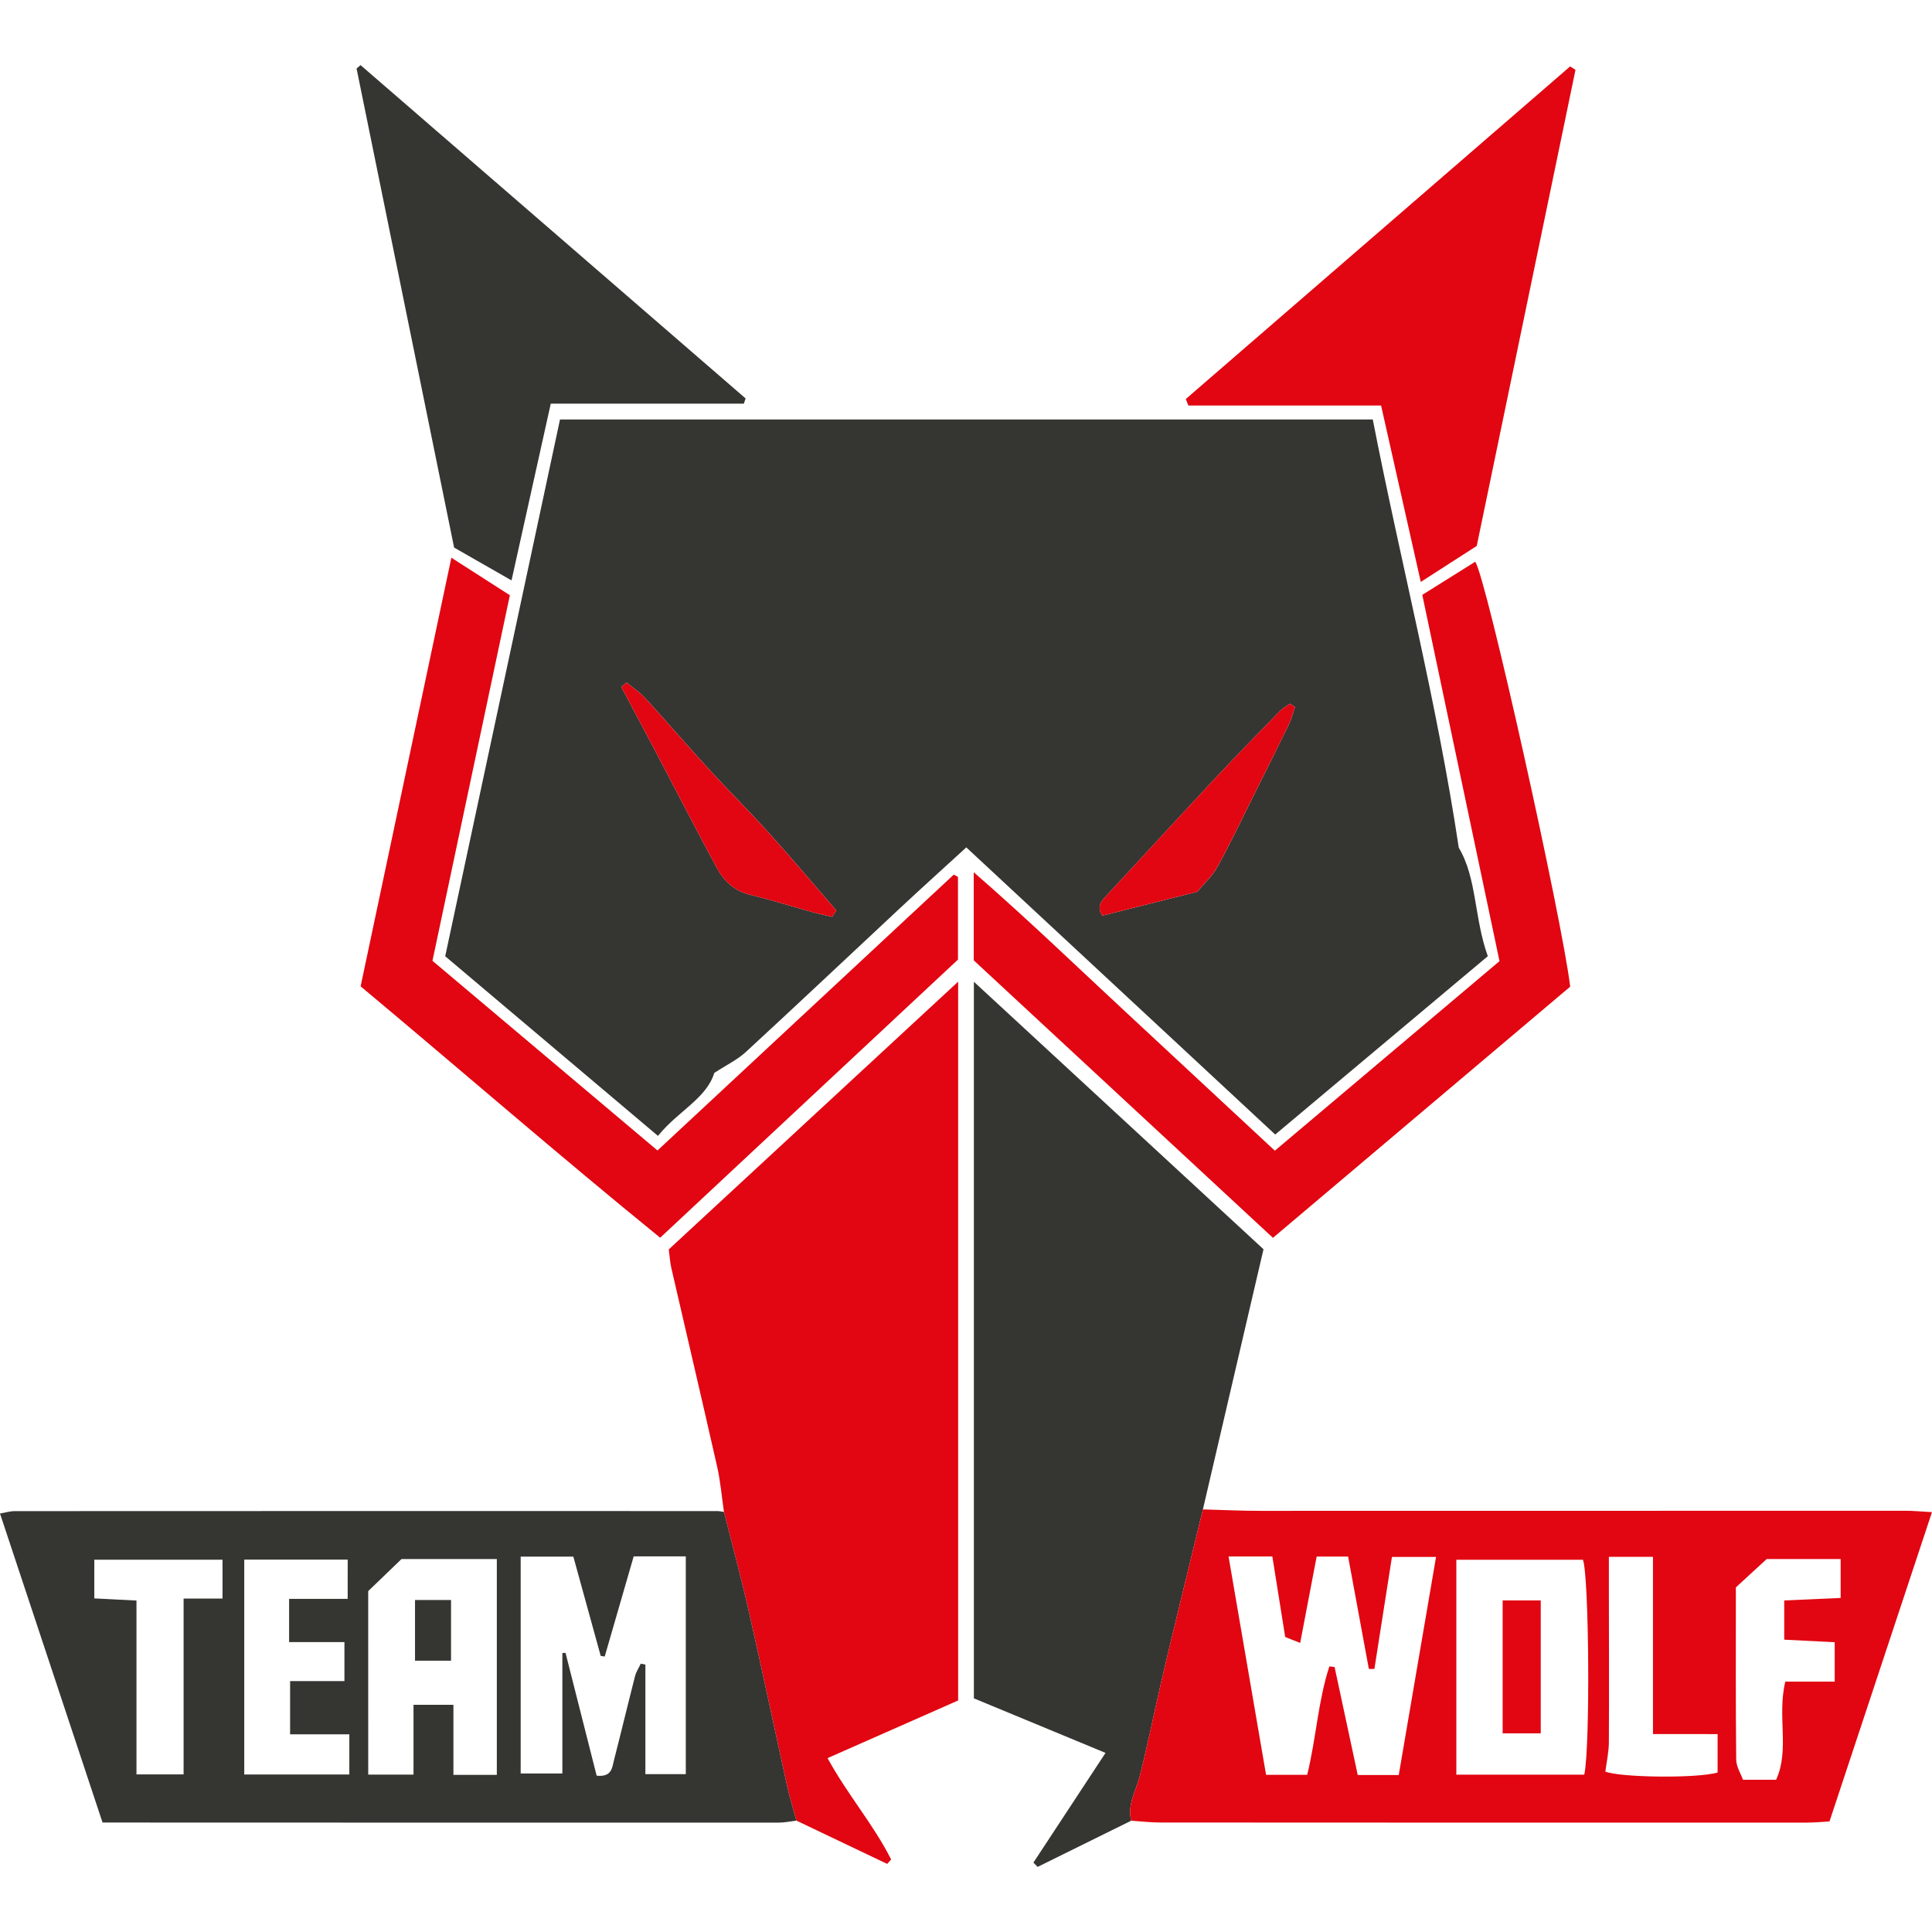
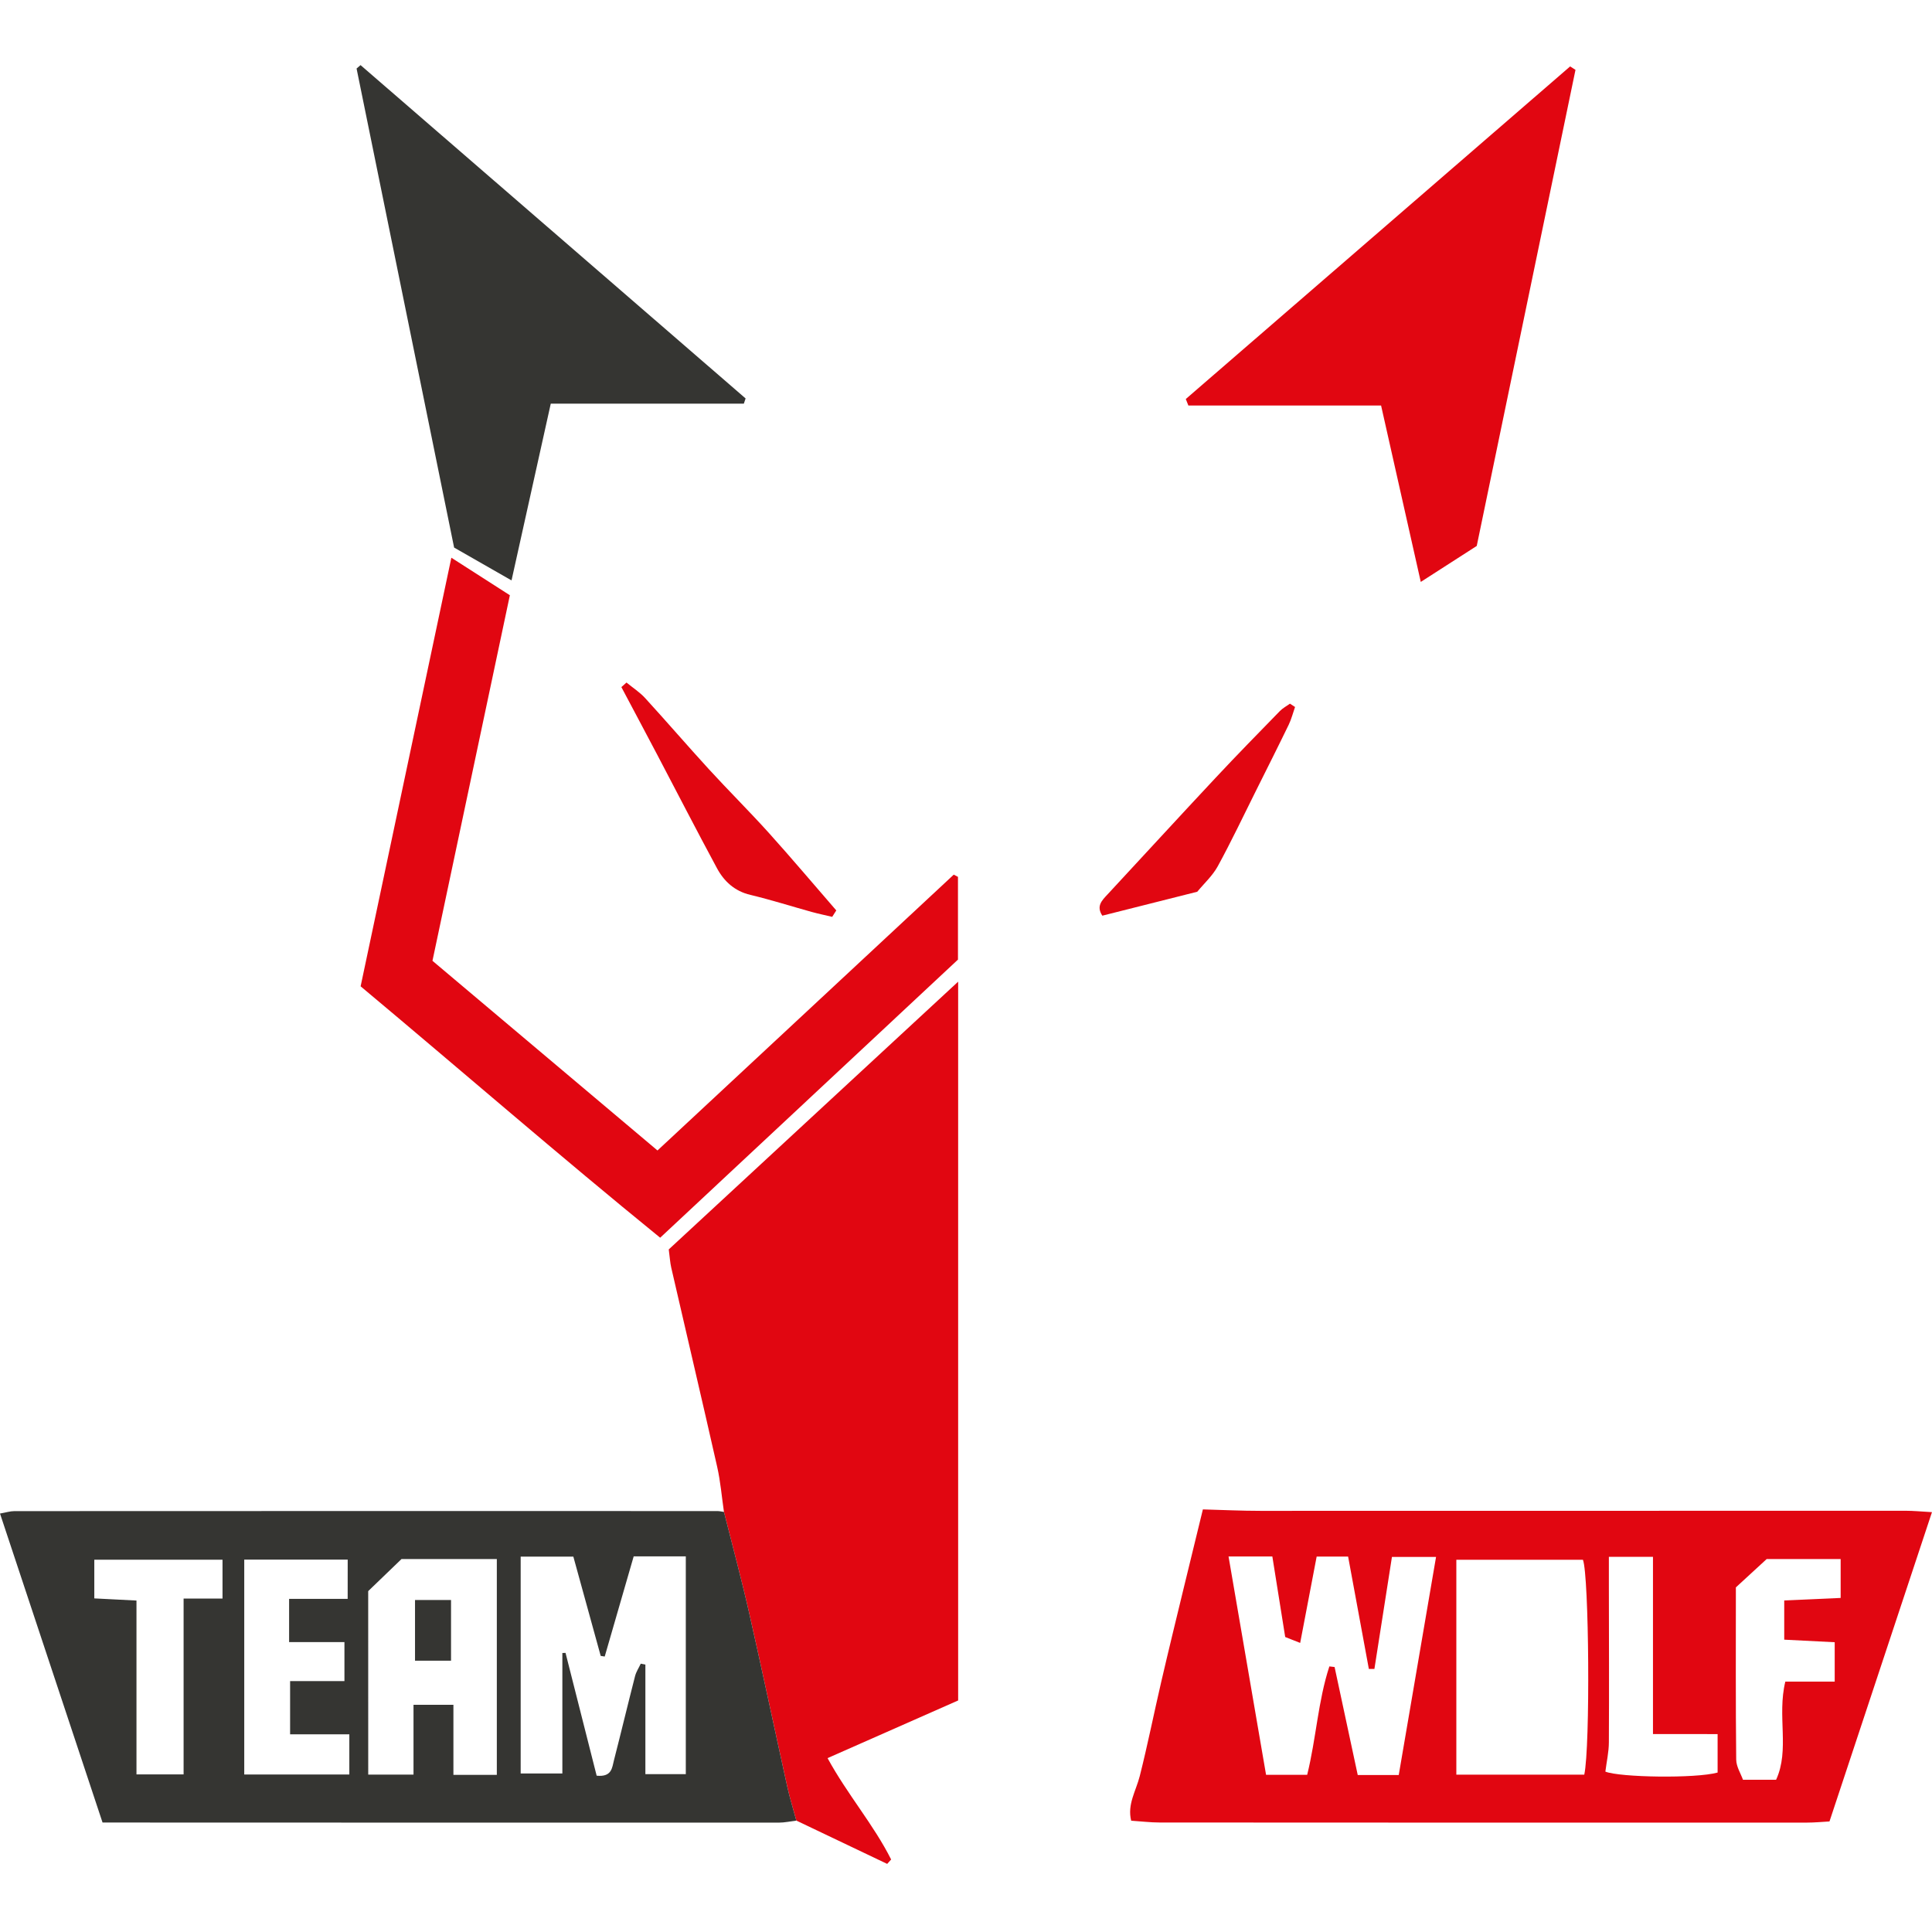
<svg xmlns="http://www.w3.org/2000/svg" version="1.1" id="Layer_1" x="0px" y="0px" width="64px" height="64px" viewBox="0 0 64 64" style="enable-background:new 0 0 64 64;" xml:space="preserve">
  <g>
-     <path style="fill-rule:evenodd;clip-rule:evenodd;fill:#353532;" d="M23.661,35.542c-0.259,0.85-1.204,1.264-1.865,2.086   c-2.366-1.997-4.692-3.962-7.048-5.951c1.268-5.927,2.529-11.827,3.803-17.782c8.943,0,17.874,0,26.924,0   c0.909,4.675,2.118,9.314,2.849,14.187c0.603,1.003,0.507,2.334,0.962,3.593c-2.331,1.955-4.649,3.899-7.043,5.908   c-3.432-3.19-6.821-6.341-10.233-9.512c-0.786,0.719-1.494,1.358-2.192,2.009c-1.706,1.591-3.401,3.193-5.117,4.774   C24.429,35.104,24.08,35.269,23.661,35.542z M27.568,30.372c0.045-0.071,0.09-0.143,0.135-0.214   c-0.744-0.857-1.476-1.727-2.236-2.57c-0.647-0.718-1.335-1.399-1.988-2.112c-0.71-0.776-1.396-1.574-2.107-2.351   c-0.179-0.196-0.411-0.345-0.619-0.516c-0.056,0.051-0.112,0.102-0.169,0.151c0.397,0.749,0.796,1.496,1.19,2.245   c0.658,1.251,1.304,2.509,1.975,3.752c0.238,0.439,0.587,0.763,1.11,0.887c0.684,0.163,1.354,0.378,2.032,0.565   C27.115,30.271,27.342,30.318,27.568,30.372z M42.9,23.42c-0.056-0.037-0.112-0.074-0.168-0.11   c-0.112,0.08-0.239,0.147-0.333,0.244c-0.712,0.731-1.427,1.46-2.124,2.206c-1.2,1.283-2.387,2.579-3.583,3.866   c-0.187,0.201-0.387,0.39-0.175,0.707c1.04-0.262,2.075-0.523,3.145-0.793c0.224-0.272,0.506-0.527,0.678-0.842   c0.444-0.813,0.841-1.651,1.255-2.48c0.368-0.737,0.738-1.473,1.098-2.214C42.782,23.819,42.832,23.616,42.9,23.42z" />
    <path style="fill-rule:evenodd;clip-rule:evenodd;fill:#E10611;" d="M23.982,50.085c-0.073-0.499-0.114-1.005-0.225-1.496   c-0.497-2.2-1.015-4.396-1.521-6.596c-0.038-0.165-0.047-0.337-0.083-0.604c3.14-2.904,6.308-5.836,9.587-8.87   c0,8.013,0,15.873,0,23.811c-1.379,0.609-2.805,1.238-4.326,1.91c0.66,1.21,1.527,2.204,2.106,3.358   c-0.043,0.049-0.087,0.098-0.131,0.146c-1.003-0.479-2.006-0.956-3.009-1.435c-0.102-0.376-0.218-0.748-0.302-1.128   c-0.426-1.928-0.832-3.859-1.269-5.784C24.557,52.289,24.259,51.189,23.982,50.085z" />
-     <path style="fill-rule:evenodd;clip-rule:evenodd;fill:#353532;" d="M37.472,60.313c-1.033,0.51-2.066,1.021-3.099,1.53   c-0.047-0.047-0.093-0.095-0.14-0.142c0.779-1.186,1.558-2.371,2.389-3.634c-1.49-0.617-2.907-1.204-4.361-1.807   c0-7.863,0-15.711,0-23.738c3.256,3.007,6.422,5.932,9.594,8.861c-0.678,2.911-1.342,5.764-2.007,8.616   c-0.212,0.869-0.425,1.736-0.635,2.605c-0.251,1.037-0.505,2.074-0.746,3.113c-0.241,1.038-0.449,2.084-0.71,3.116   C37.632,59.325,37.336,59.775,37.472,60.313z" />
    <path style="fill-rule:evenodd;clip-rule:evenodd;fill:#353532;" d="M23.982,50.085c0.277,1.104,0.575,2.203,0.827,3.313   c0.437,1.925,0.843,3.856,1.269,5.784c0.084,0.38,0.201,0.752,0.302,1.128c-0.193,0.023-0.386,0.067-0.579,0.067   c-7.174,0.002-14.349-0.001-21.523-0.003c-0.268,0-0.536,0-0.881,0C2.265,56.963,1.141,53.578,0,50.138   c0.203-0.036,0.338-0.08,0.473-0.08c7.764-0.004,15.528-0.004,23.292-0.002C23.837,50.056,23.91,50.076,23.982,50.085z    M19.765,58.822c0.509,0.052,0.511-0.271,0.574-0.514c0.238-0.927,0.46-1.857,0.698-2.784c0.037-0.145,0.125-0.275,0.189-0.413   c0.051,0.011,0.102,0.021,0.153,0.03c0,1.215,0,2.429,0,3.629c0.511,0,0.933,0,1.339,0c0-2.444,0-4.813,0-7.214   c-0.608,0-1.161,0-1.726,0c-0.328,1.134-0.645,2.227-0.96,3.319c-0.044-0.007-0.089-0.015-0.133-0.021   c-0.304-1.104-0.608-2.207-0.906-3.288c-0.629,0-1.18,0-1.745,0c0,2.43,0,4.802,0,7.183c0.465,0,0.884,0,1.381,0   c0-1.38,0-2.686,0-3.991c0.035-0.001,0.07-0.003,0.105-0.004C19.076,56.1,19.417,57.448,19.765,58.822z M12.198,58.786   c0.515,0,0.985,0,1.5,0c0-0.789,0-1.52,0-2.313c0.443,0,0.841,0,1.322,0c0,0.798,0,1.545,0,2.322c0.533,0,0.983,0,1.438,0   c0-2.413,0-4.774,0-7.15c-1.09,0-2.115,0-3.157,0c-0.392,0.377-0.778,0.748-1.104,1.063C12.198,54.797,12.198,56.776,12.198,58.786   z M11.518,51.665c-1.187,0-2.302,0-3.427,0c0,2.412,0,4.77,0,7.117c1.207,0,2.343,0,3.481,0c0-0.45,0-0.835,0-1.33   c-0.679,0-1.324,0-1.962,0c0-0.637,0-1.16,0-1.764c0.629,0,1.204,0,1.8,0c0-0.46,0-0.838,0-1.292c-0.333,0-0.622,0-0.91,0   c-0.306,0-0.611,0-0.923,0c0-0.531,0-0.937,0-1.432c0.663,0,1.286,0,1.94,0C11.518,52.489,11.518,52.104,11.518,51.665z    M7.371,51.667c-1.449,0-2.833,0-4.247,0c0,0.459,0,0.86,0,1.282c0.479,0.024,0.909,0.046,1.397,0.071c0,1.947,0,3.83,0,5.759   c0.533,0,0.999,0,1.561,0c0-1.968,0-3.868,0-5.825c0.48,0,0.866,0,1.289,0C7.371,52.508,7.371,52.123,7.371,51.667z" />
    <path style="fill-rule:evenodd;clip-rule:evenodd;fill:#E10611;" d="M37.472,60.313c-0.136-0.538,0.16-0.988,0.284-1.478   c0.261-1.032,0.469-2.078,0.71-3.116c0.241-1.039,0.495-2.076,0.746-3.113c0.21-0.869,0.423-1.736,0.635-2.605   c0.637,0.017,1.273,0.048,1.91,0.048c7.123,0.001,14.247-0.003,21.37-0.003c0.26,0,0.521,0.026,0.872,0.046   c-1.147,3.464-2.263,6.831-3.395,10.246c-0.263,0.015-0.501,0.038-0.739,0.038c-7.148,0.002-14.295,0.002-21.443-0.003   C38.106,60.373,37.79,60.333,37.472,60.313z M47.571,51.575c-0.534,0-0.979,0-1.461,0c-0.2,1.275-0.39,2.493-0.581,3.711   c-0.062,0-0.123,0-0.184,0c-0.228-1.233-0.456-2.468-0.687-3.722c-0.391,0-0.694,0-1.042,0c-0.186,0.974-0.363,1.9-0.546,2.86   c-0.207-0.082-0.358-0.142-0.496-0.196c-0.145-0.906-0.283-1.772-0.426-2.668c-0.49,0-0.916,0-1.451,0   c0.422,2.454,0.831,4.834,1.243,7.233c0.5,0,0.905,0,1.362,0c0.299-1.209,0.358-2.44,0.735-3.591   c0.058,0.007,0.115,0.014,0.173,0.02c0.252,1.179,0.505,2.357,0.767,3.578c0.454,0,0.857,0,1.358,0   C46.741,56.423,47.145,54.064,47.571,51.575z M48.243,58.788c1.446,0,2.848,0,4.238,0c0.202-0.933,0.158-6.596-0.044-7.118   c-1.381,0-2.763,0-4.194,0C48.243,54.061,48.243,56.399,48.243,58.788z M59.141,55.706c0.574,0,1.102,0,1.636,0   c0-0.482,0-0.879,0-1.305c-0.592-0.03-1.119-0.057-1.672-0.085c0-0.468,0-0.861,0-1.299c0.663-0.029,1.259-0.056,1.869-0.083   c0-0.468,0-0.852,0-1.288c-0.836,0-1.634,0-2.451,0c-0.356,0.328-0.713,0.656-1.02,0.938c0,1.982-0.009,3.844,0.011,5.705   c0.002,0.233,0.153,0.466,0.224,0.667c0.412,0,0.703,0,1.098,0C59.293,57.961,58.862,56.855,59.141,55.706z M54.757,57.443   c0-2.035,0-3.935,0-5.871c-0.514,0-0.939,0-1.461,0c0,0.344,0,0.632,0,0.919c0.002,1.742,0.01,3.484,0,5.227   c-0.001,0.317-0.074,0.634-0.116,0.969c0.475,0.192,2.99,0.234,3.718,0.031c0-0.394,0-0.793,0-1.274   C56.192,57.443,55.542,57.443,54.757,57.443z" />
    <path style="fill-rule:evenodd;clip-rule:evenodd;fill:#E10611;" d="M31.734,31.788c-3.23,3.017-6.506,6.076-9.865,9.213   c-3.341-2.716-6.57-5.524-9.923-8.328c0.994-4.695,1.986-9.38,3.006-14.198c0.722,0.463,1.308,0.838,1.938,1.243   c-0.863,4.079-1.711,8.08-2.564,12.11c2.498,2.105,4.949,4.172,7.454,6.283c3.304-3.075,6.559-6.106,9.814-9.137   c0.046,0.024,0.093,0.049,0.14,0.073C31.734,29.913,31.734,30.778,31.734,31.788z" />
-     <path style="fill-rule:evenodd;clip-rule:evenodd;fill:#E10611;" d="M32.256,31.812c0-1.014,0-1.865,0-2.918   c1.789,1.557,3.379,3.093,4.998,4.596c1.634,1.517,3.265,3.035,4.977,4.628c2.485-2.097,4.951-4.178,7.442-6.279   c-0.854-4.053-1.698-8.056-2.558-12.133c0.62-0.388,1.189-0.744,1.754-1.098c0.369,0.53,2.879,11.846,3.146,14.076   c-3.231,2.731-6.517,5.508-9.847,8.321C38.801,37.882,35.486,34.808,32.256,31.812z" />
    <path style="fill-rule:evenodd;clip-rule:evenodd;fill:#353532;" d="M11.944,2.157c4.251,3.681,8.503,7.361,12.755,11.042   c-0.02,0.058-0.039,0.115-0.058,0.172c-2.108,0-4.217,0-6.396,0c-0.438,1.973-0.859,3.869-1.3,5.856   c-0.684-0.391-1.251-0.716-1.902-1.088c-1.067-5.243-2.149-10.556-3.231-15.869C11.856,2.232,11.9,2.194,11.944,2.157z" />
    <path style="fill-rule:evenodd;clip-rule:evenodd;fill:#E10611;" d="M52.19,2.314c-1.083,5.225-2.167,10.45-3.271,15.771   c-0.545,0.351-1.133,0.729-1.854,1.192c-0.449-1.996-0.871-3.871-1.315-5.844c-2.15,0-4.268,0-6.384,0   c-0.029-0.072-0.057-0.143-0.085-0.215C43.524,9.545,47.769,5.873,52.013,2.2C52.072,2.238,52.131,2.276,52.19,2.314z" />
    <path style="fill-rule:evenodd;clip-rule:evenodd;fill:#E10611;" d="M27.568,30.372c-0.226-0.054-0.453-0.101-0.677-0.162   c-0.677-0.188-1.348-0.402-2.032-0.565c-0.523-0.124-0.873-0.447-1.11-0.887c-0.671-1.243-1.317-2.501-1.975-3.752   c-0.394-0.749-0.793-1.496-1.19-2.245c0.057-0.05,0.113-0.101,0.169-0.151c0.208,0.171,0.439,0.319,0.619,0.516   c0.71,0.776,1.396,1.574,2.107,2.351c0.653,0.713,1.341,1.395,1.988,2.112c0.76,0.844,1.492,1.713,2.236,2.57   C27.658,30.229,27.613,30.3,27.568,30.372z" />
    <path style="fill-rule:evenodd;clip-rule:evenodd;fill:#E10611;" d="M42.9,23.42c-0.068,0.195-0.119,0.398-0.208,0.584   c-0.359,0.741-0.73,1.477-1.098,2.214c-0.414,0.829-0.811,1.668-1.255,2.48c-0.172,0.314-0.454,0.569-0.678,0.842   c-1.069,0.27-2.104,0.531-3.145,0.793c-0.211-0.317-0.012-0.506,0.175-0.707c1.195-1.287,2.382-2.583,3.583-3.866   c0.697-0.746,1.412-1.475,2.124-2.206c0.095-0.097,0.222-0.164,0.333-0.244C42.788,23.346,42.844,23.383,42.9,23.42z" />
    <path style="fill-rule:evenodd;clip-rule:evenodd;fill:#353532;" d="M13.748,53.003c0.421,0,0.78,0,1.193,0c0,0.669,0,1.307,0,2.01   c-0.391,0-0.764,0-1.193,0C13.748,54.357,13.748,53.717,13.748,53.003z" />
-     <path style="fill-rule:evenodd;clip-rule:evenodd;fill:#E10611;" d="M49.777,53.016c0.438,0,0.819,0,1.262,0   c0,1.471,0,2.903,0,4.403c-0.393,0-0.792,0-1.262,0C49.777,55.958,49.777,54.506,49.777,53.016z" />
  </g>
</svg>